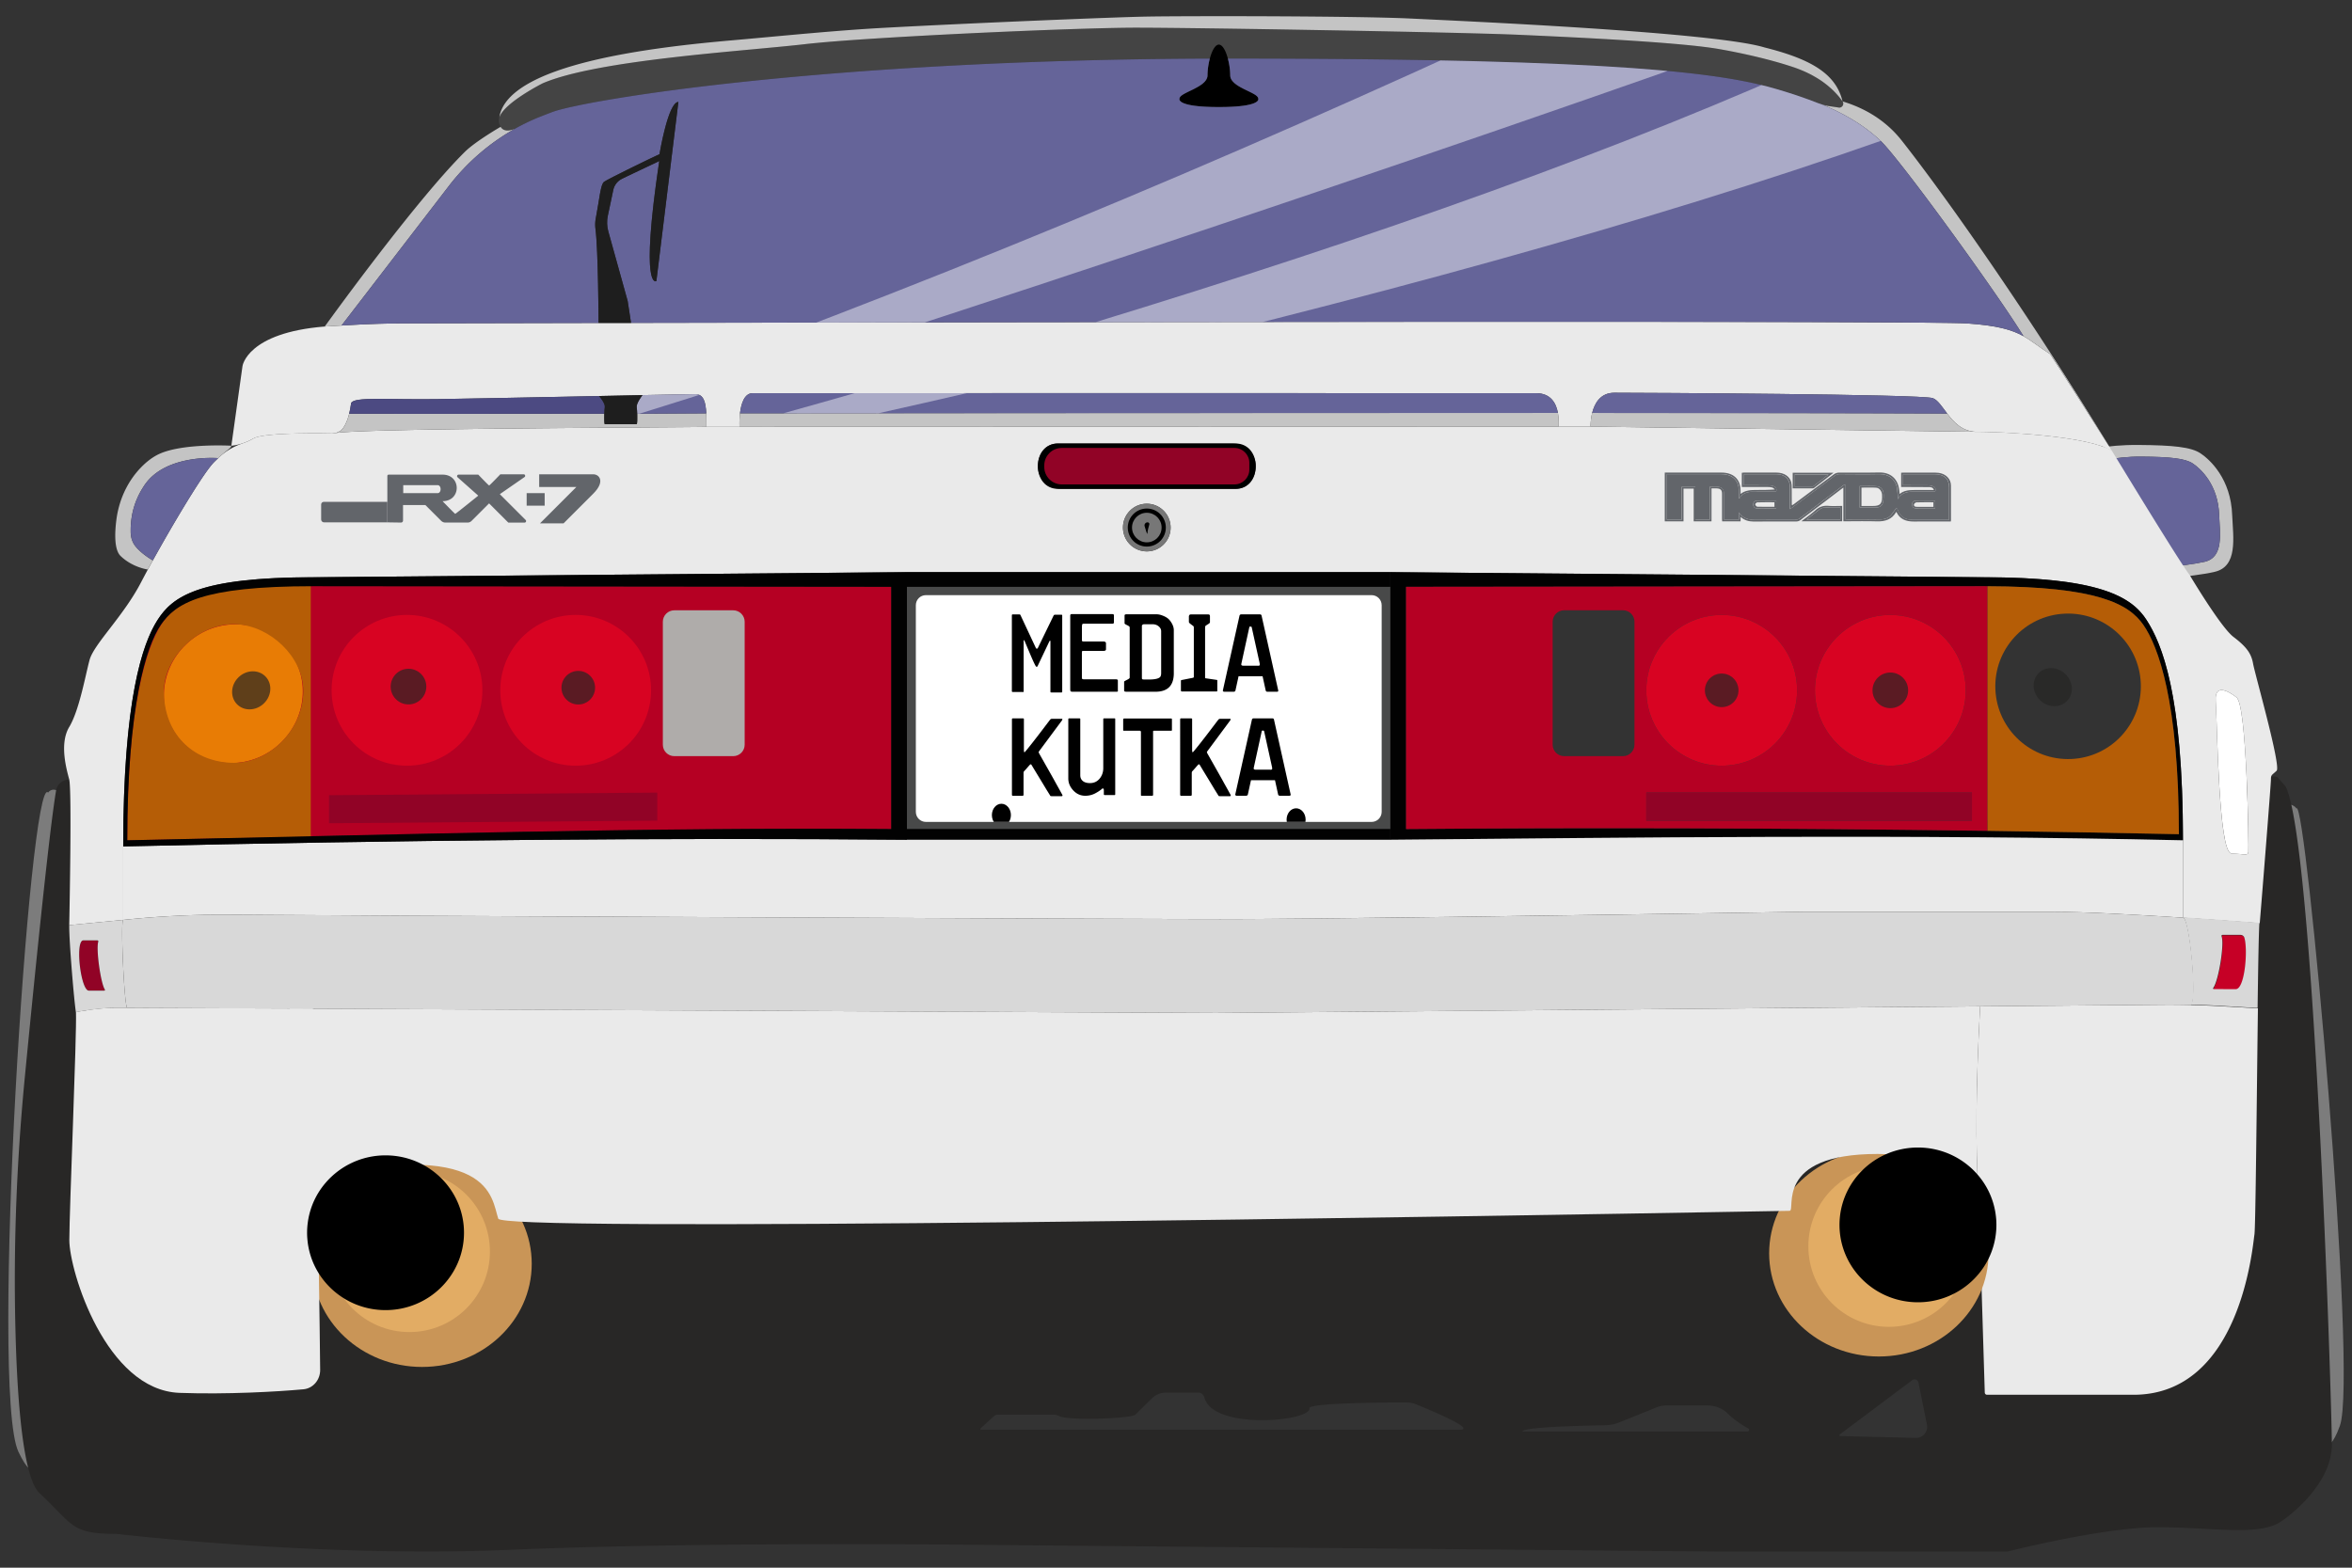
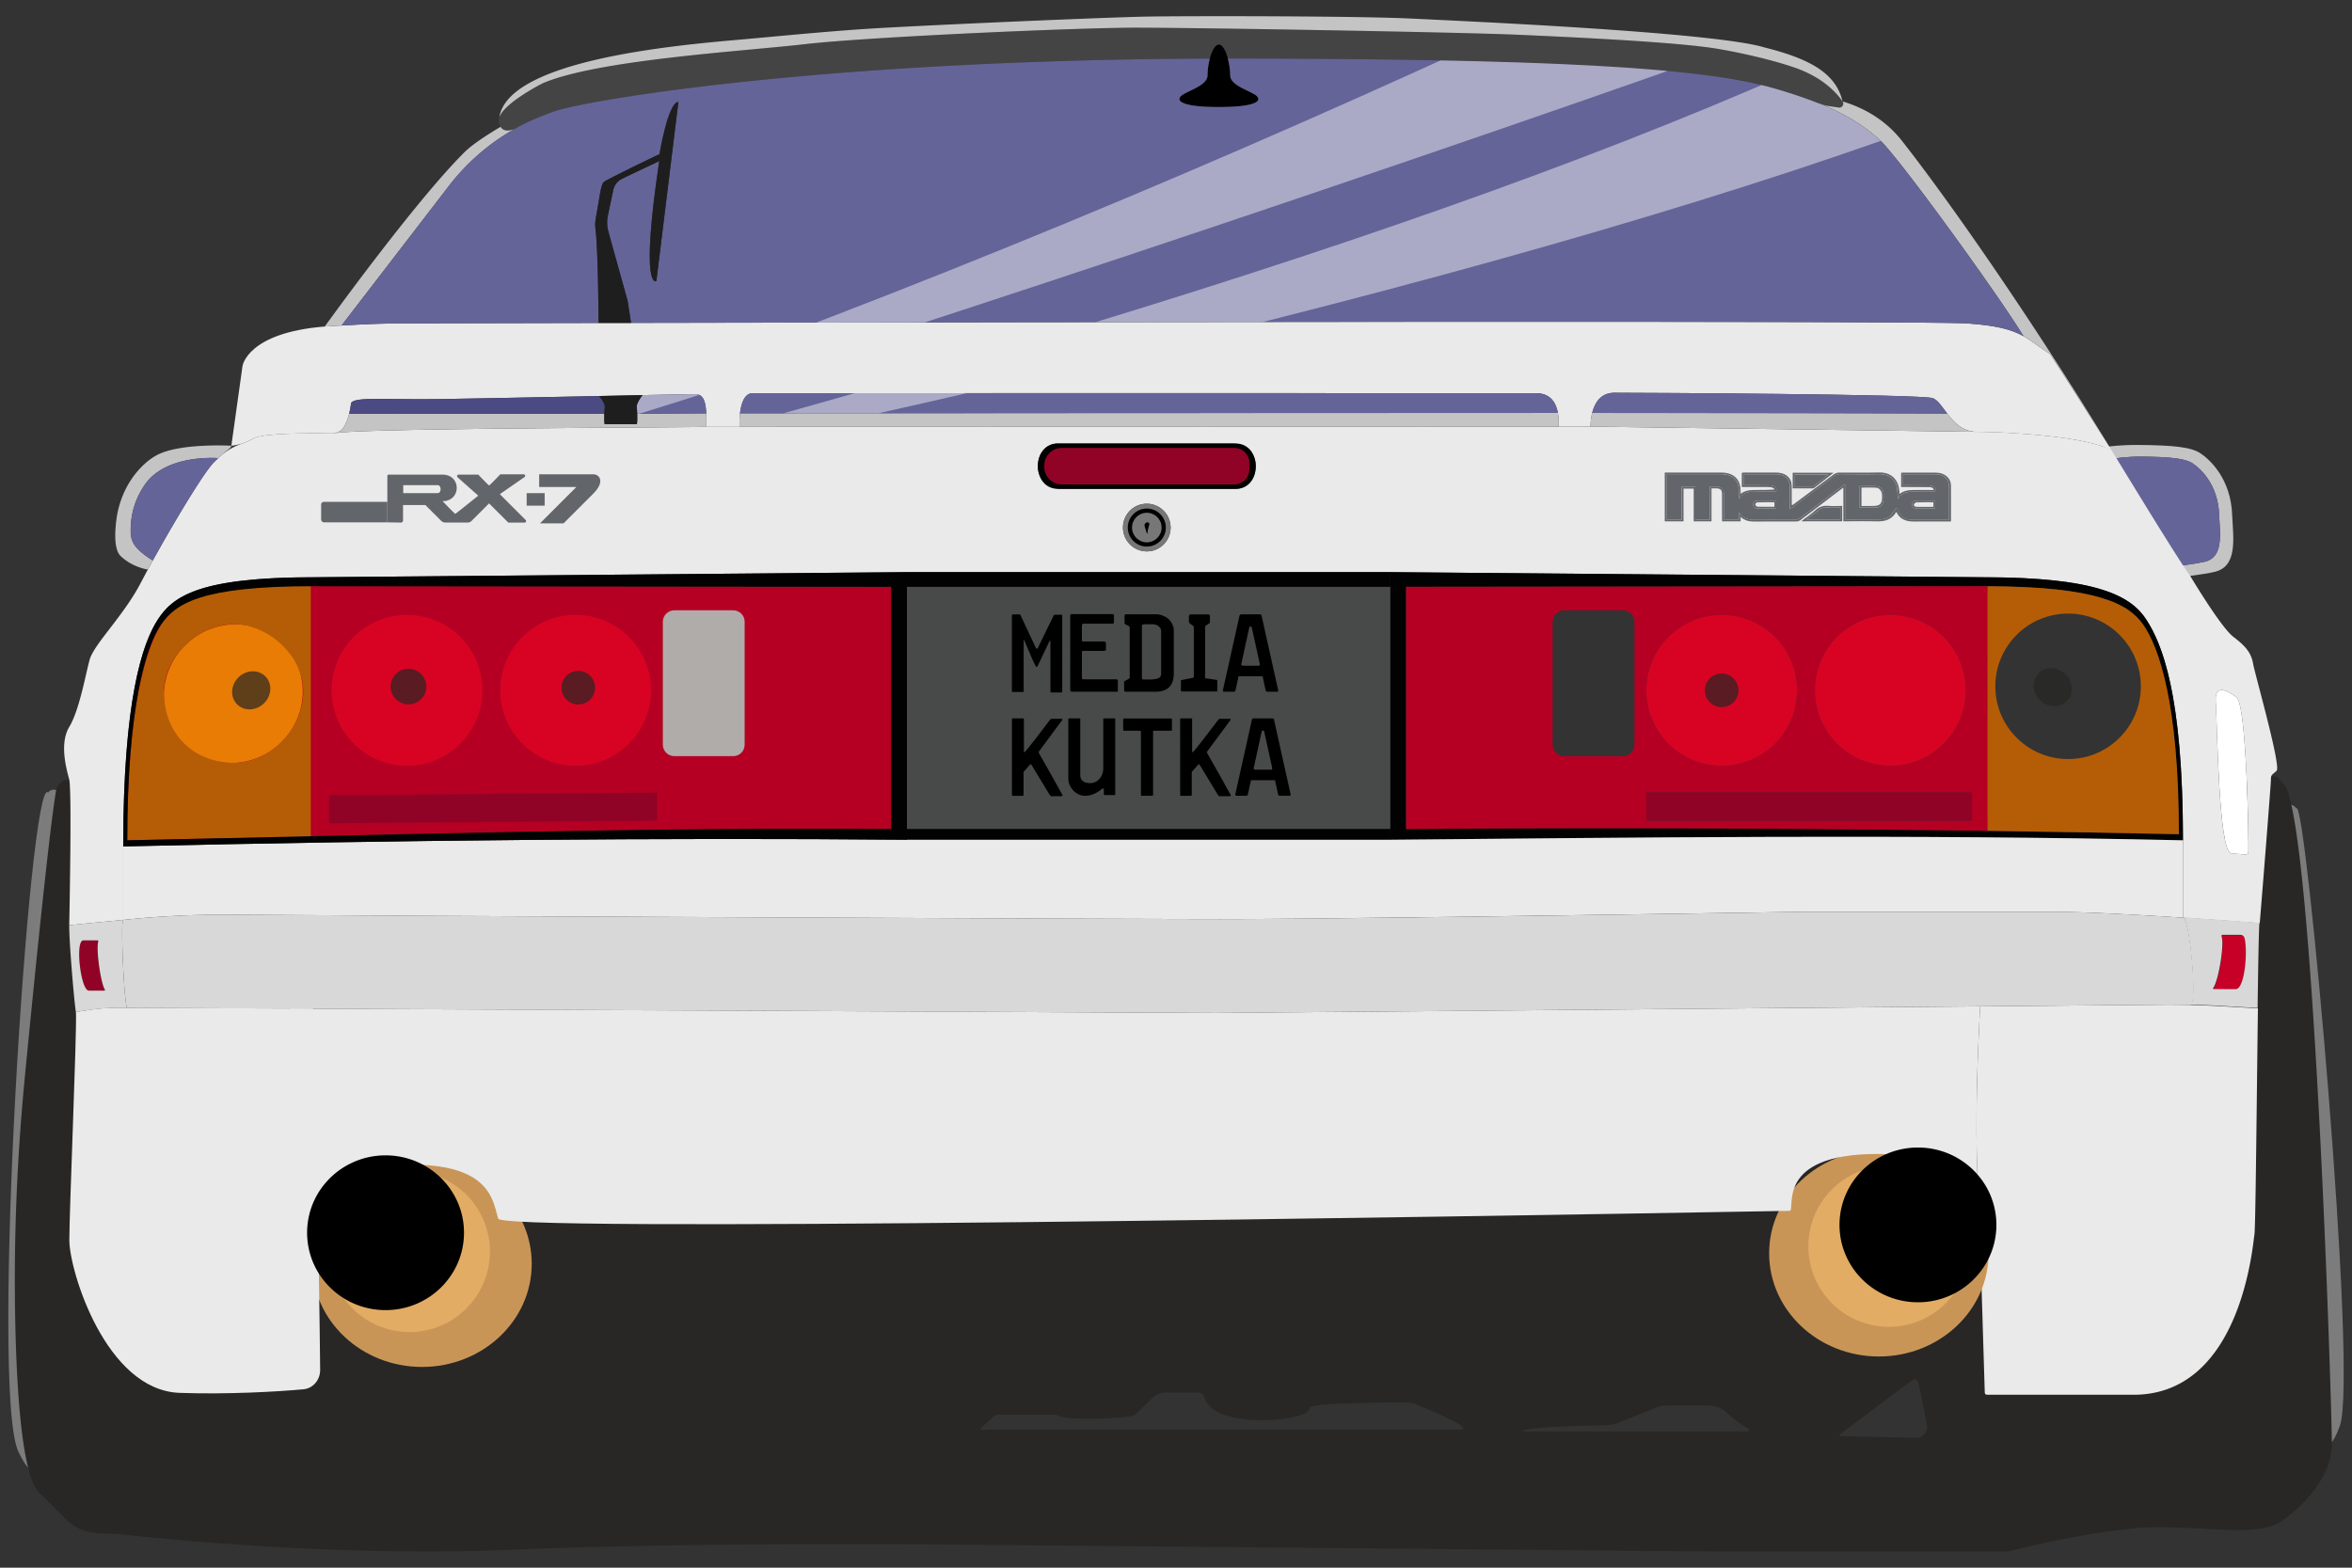
<svg xmlns="http://www.w3.org/2000/svg" xmlns:xlink="http://www.w3.org/1999/xlink" version="1.1" id="Layer_1" x="0" y="0" viewBox="0 0 900 600" xml:space="preserve">
  <rect x="0" y="0" width="900" height="600" fill="#333333" stroke="none" />
  <defs>
    <path d="M96.12 198.65C333.19 124.99 571.3 21.2 810.16-103.71c0 0 46.11 39.86 53.84 42.13 27.17 7.97-733.09 265.88-767.88 260.23z" opacity=".45" clip-path="url(#XMLID_8_)" fill="#fff" id="reuse-3" />
    <path class="st8" d="M792.58 290.49c-15.36.67-28.36-11.24-29.04-26.6-.67-15.36 11.24-28.36 26.6-29.03 15.37-.67 28.37 11.23 29.04 26.6.67 15.36-11.24 28.36-26.6 29.03z" id="reuse-2" />
    <path class="st8" d="M625.44 237.95v47.07c0 2.41-1.97 4.38-4.38 4.38h-22.55c-2.41 0-4.38-1.97-4.38-4.38v-47.07c0-2.41 1.97-4.38 4.38-4.38h22.55c2.41 0 4.38 1.97 4.38 4.38z" id="reuse-1" />
    <path class="st4" d="M341.04 224.59v92.71c-90.96-.76-190.85 2.17-292.34 4.31 0-50.84 7.16-74.25 12.8-82.42 5.64-8.16 15.26-14.83 58.28-14.83l221.26.23z" id="reuse-0" />
  </defs>
  <style>.st0{fill:#c4c4c4}.st1{fill:#656499}.st2{fill:#7c7c7c}.st4{fill:#b50023}.st6{fill:#eaeaea}.st7{fill:#777}.st8{fill:none}.st9{fill:#afacaa}.st10{fill:#d80322}.st11{fill:#e87c05}.st12{fill:#020202}.st13{fill:#b55d06}.st14{fill:#910326}.st17{opacity:.7;fill:#262524}.st18{clip-path:url(#XMLID_7_)}.st24{opacity:.45;clip-path:url(#XMLID_11_);fill:#fff}.st25{fill:#1e1e1e}.st26{fill:#d8d8d8}.st28{fill:#c99557}.st29{fill:#e2ac64}.st30{fill:#62656a}</style>
  <path class="st0" d="M847.41 218.87c-8.97 2.05-26.39 3.11-26.39 3.11-.57-1.26-.9-2.03-.9-2.03s-.13-.13-1.04-1.98c.44-.03 17.14-1.27 24.48-2.95 7.43-1.71 5.92-10.73 5.6-17.96-.38-11.58-7.12-17.7-10.08-19.67-2.96-1.96-8.57-2.54-19.66-2.63-10.87-.08-18.76 2.52-19.08 2.63h-.01c-.54-1.21-1.1-2.45-1.68-3.72-.16-.34-.31-.69-.47-1.04 0 0 6.71-2.43 20.1-2.33 13.38.1 20.14.81 23.71 3.18 3.58 2.36 11.71 9.76 12.16 23.72.41 8.73 2.22 19.62-6.74 21.67z" />
  <path class="st1" d="M843.56 215.02c-7.34 1.68-24.05 2.92-24.48 2.95h-.01c-1.75-3.53-6.43-13.36-18.72-40.58.32-.11 8.21-2.71 19.08-2.63 11.09.09 16.69.67 19.66 2.63 2.96 1.97 9.71 8.09 10.08 19.67.31 7.23 1.82 16.25-5.61 17.96z" />
  <path class="st2" d="M18.4 303.35c2.37-3.14 6.47 1.36 6.47 1.36L14.55 557.79s-.76 12.05-7.49-2.13c-11.07-23.29 4.33-260.42 11.34-252.31zM878.75 309.4c-2.37-3.14-7.38-.64-7.38-.64l16.49 239.11s2.1 12.61 7.49-2.13c7.02-19.24-13.02-241-16.6-236.34z" />
  <path d="M874.57 300.94l-3.06-3.42c0-.51-4.64-.51-4.64 0L113.41 413.58 26.73 300.1l-.16-1.75a5.078 5.078 0 00-5.11 4.23c-2.63 15.44-8.37 72.61-11.97 109.79-3.07 31.66-4.35 63.47-3.61 95.27.67 28.8 2.95 57.97 9.26 63.85 13.15 12.26 11.87 15.57 29.49 15.57 0 0 77.62 9.19 149.62 6.13s168.51-2.04 168.51-2.04l293.11 2.67h112.34s36.51-9.31 57.45-9.31 38.34 3.51 46.98-2.04c3.57-2.3 19.66-14.55 19.66-29.62-.02-15.07-6.83-231.12-17.73-251.91zM558.32 547.23H375.17v-.51l5.18-4.72c.39-.36.91-.56 1.44-.56h21.3c.77 0 1.52.19 2.22.53 3.95 1.91 27.71.89 29.12-.53l6.42-6.3a7.53 7.53 0 015.27-2.15h12.4c1.11 0 2.04.77 2.32 1.85 3.31 12.72 41.19 9.17 40.22 4.05.12-1.36 14.78-2.1 37.32-2.13 1.1 0 2.19.21 3.2.62 5.58 2.24 24 9.85 16.74 9.85zm24.25.63c0-1.68 23.38-2.24 31.63-2.38 1.89-.03 3.75-.41 5.51-1.12l14.14-5.71c1.21-.49 2.5-.74 3.8-.74h15.71c2.86 0 5.67 1.04 7.71 3.05 2.31 2.27 5.01 4.13 7.92 5.76.56.31.34 1.15-.3 1.15l-86.12-.01zm150.51 2.47l-28.89-.7c-.33-.01-.47-.43-.2-.63 4.05-3.01 21.78-16.31 27.71-20.75.9-.68 2.19-.18 2.41.93l3.24 16.06c.54 2.67-1.54 5.16-4.27 5.09z" fill="#282726" />
  <use class="st4" xlink:href="#reuse-0" />
  <path fill="#484949" d="M347.04 224.59h185v92.71h-185z" />
  <path class="st6" d="M808.18 172.62c-8.75-5.77-41.65-7.35-51.61-7.35l-.52-.01c-5.27-.21-8.44-3.68-10.94-6.98-2.03-2.66-3.62-5.22-5.52-5.9-4.34-1.53-112-2.06-121.87-2.06-5.38 0-7.58 4.13-8.47 7.73-.7 2.77-.61 5.22-.61 5.22h-12.2c0-.8.12-2.93-.3-5.22-.65-3.58-2.61-7.57-8.38-7.57-4.67-.05-294.02 0-299.74 0-3.24 0-4.43 4.12-4.86 7.71-.32 2.74-.2 5.17-.2 5.17h-12.64c0-1.81.01-3.56-.07-5.15-.2-4.24-1-7.36-4.15-7.36-1.32 0-9.28.16-20.25.38-5.03.1-10.69.21-16.63.34-23.65.48-51.75 1.05-62.18 1.19-18.77.26-31.66-1.02-32.68 1.53-.19 1.44-.43 2.7-.69 3.81l-.06.25c-.61 2.46-1.39 4.15-2.18 5.29-.89 1.42-2.37 1.95-3.35 2.15-.01.01-.02.01-.03.01-.57.11-.97.11-.97.11s-25.78-.64-30.12 1.91c-4.34 2.56-8.43 2.77-8.43 2.77.17-1.19 4.26-30.47 4.26-30.47s1.7-12.76 31.48-15.15l5.27-.31 1.14-.06v-.01l3.43-.19c7.06-.41 14.13-.63 21.21-.64 13.67-.03 39.78-.09 73.72-.16h12.43v-.02c167.64-.33 495.78-.84 511.15.2 11.77.8 17.3 2.46 21.68 4.9 3.32 1.85 5.97 4.14 10.17 6.84 4.18 6.21 20.31 31.71 23.26 36.37.05.08.09.15.13.21.08.14.15.25.21.34.06.1.1.17.11.18z" />
  <path class="st6" d="M862.15 254c-.68-3.92-2.56-6.47-7.49-10.22-3.98-3.01-12.46-16.61-15.63-21.8-.77-1.26-1.22-2.03-1.22-2.03s-.17-.13-1.41-1.98h-.01c-2.37-3.53-8.69-13.36-25.29-40.58h-.01c-.73-1.21-1.49-2.45-2.27-3.72-.21-.34-.42-.69-.63-1.04l-.01-.01c-8.75-5.77-41.65-7.35-51.61-7.35l-.52-.01-147.41-1.99h-12.2l-313.48.09h-12.64c-4.52.28-132.1.48-142.24 2.43-.01.01-.02.01-.03.01-.57.11-.97.11-.97.11s-25.78-.64-30.12 1.91c-1.36.8-2.69 1.37-3.88 1.78-3.28 1.12-6.34 2.79-8.91 5.12a70.019 70.019 0 00-2.28 2.18c-4.04 4.04-15.62 23.5-23.42 37.61-.66 1.2-1.3 2.36-1.9 3.47-.96 1.78-1.83 3.42-2.59 4.88-6.81 13.1-18.05 23.61-19.71 29.74-1.65 6.13-3.95 19.28-7.79 25.66-3.83 6.38-1.01 16.21 0 20.04 1.02 3.83.14 49.92.01 55.79 0 0 8.6-.85 20.6-2 .02-.03.04-.04.06-.04v-28.09c0-56.17 7.34-77.61 13.12-86.64 5.79-9.02 15.66-16.38 59.79-16.38l226.98-1.96h185l226.98 1.96c44.13 0 56.6 7.36 62.38 16.38 5.79 9.03 13.91 28.13 13.91 84.3v29.61h.03c.03 0 .06 0 .09.01 16.19 1.05 29.27 2.08 29.27 2.08.77-9.19 4.28-53.17 4.28-55.02 0-1.85.38-1.59 2.17-3.32 1.78-1.73-8.32-37.07-9-40.98zm-421.82-43.09a9.136 9.136 0 01-10.49-10.56c.63-3.77 3.67-6.81 7.44-7.43 6.25-1.03 11.58 4.34 10.52 10.59-.64 3.77-3.69 6.8-7.47 7.4zm38.13-26.36c-1.33 1.58-3.25 2.55-5.63 2.55h-66.88c-4.47 0-8.57-3.63-8.79-8.09-.13-2.62.6-5.01 2.04-6.72 1.32-1.57 3.24-2.55 5.63-2.55h66.91c4.57 0 8.52 3.49 8.76 8.05.14 2.63-.6 5.05-2.04 6.76zm381.87 141.6c-.19 1.41-1.5.74-6.48.48-4.98-.25-5.36-49.53-6-58.21-.64-8.68 7.91-1.53 7.91-1.53 4.08 2.44 4.76 57.86 4.57 59.26z" />
  <path d="M480.51 178.42c0 2.39-.73 4.56-2.05 6.13-1.33 1.58-3.25 2.55-5.63 2.55h-68c-4.78 0-7.68-3.9-7.68-8.68 0-2.39.72-4.55 2.05-6.13 1.32-1.57 3.24-2.55 5.63-2.55h68c4.77 0 7.68 3.91 7.68 8.68z" />
  <path class="st7" d="M447.94 201.91c0 5.03-4.08 9.12-9.11 9.12-5.04 0-9.12-4.09-9.12-9.12 0-5.03 4.08-9.12 9.12-9.12 5.03 0 9.11 4.09 9.11 9.12z" />
  <use class="st8" xlink:href="#reuse-0" />
  <path class="st9" d="M280.57 289.4h-22.55c-2.41 0-4.38-1.97-4.38-4.38v-47.06c0-2.41 1.97-4.38 4.38-4.38h22.55c2.41 0 4.38 1.97 4.38 4.38v47.06c.01 2.4-1.96 4.38-4.38 4.38z" />
  <circle class="st10" cx="220.28" cy="264.2" r="28.85" />
  <circle class="st10" cx="155.74" cy="264.2" r="28.85" />
  <ellipse transform="rotate(-43.747 89.272 265.486)" class="st11" cx="89.27" cy="265.49" rx="26.98" ry="26.15" />
  <path class="st12" d="M821.4 237.31c-5.78-9.02-18.25-16.38-62.38-16.38l-226.98-1.96V321.4c93.31-.85 199.15-2.16 303.27.21 0-56.17-8.12-75.27-13.91-84.3zM538.04 317.3v-92.71l221.26-.23c.41 0 .82 0 1.23.01 42.02.12 54.06 6.74 59.65 14.82 5.64 8.17 13.58 29.24 13.58 80.08-24.37-.51-48.85-.94-73.23-1.28-77.15-1.07-153.37-1.27-222.49-.69z" />
  <use class="st8" xlink:href="#reuse-1" />
  <circle class="st8" cx="658.81" cy="264.21" r="28.85" />
  <circle class="st8" cx="723.34" cy="264.21" r="28.85" />
  <path class="st8" d="M629.96 303.36h124.61v10.72H629.96zM792.58 290.49c-15.36.67-28.36-11.24-29.04-26.6-.67-15.36 11.24-28.36 26.6-29.03 15.37-.67 28.37 11.23 29.04 26.6.67 15.36-11.24 28.36-26.6 29.03zM625.44 237.95v47.07c0 2.41-1.97 4.38-4.38 4.38h-22.55c-2.41 0-4.38-1.97-4.38-4.38v-47.07c0-2.41 1.97-4.38 4.38-4.38h22.55c2.41 0 4.38 1.97 4.38 4.38z" />
  <circle class="st8" cx="658.81" cy="264.21" r="28.85" />
  <circle class="st8" cx="723.34" cy="264.21" r="28.85" />
  <use class="st8" xlink:href="#reuse-2" />
  <path class="st4" d="M759.3 224.36l-221.26.23v92.71c69.12-.58 145.34-.38 222.49.69v-93.62c-.41-.01-.82-.01-1.23-.01zm-35.96 11c15.94 0 28.85 12.91 28.85 28.85 0 15.93-12.91 28.85-28.85 28.85-15.93 0-28.85-12.92-28.85-28.85 0-15.94 12.92-28.85 28.85-28.85zm-64.53 0c15.93 0 28.85 12.91 28.85 28.85 0 15.93-12.92 28.85-28.85 28.85-15.94 0-28.85-12.92-28.85-28.85 0-15.94 12.91-28.85 28.85-28.85zm-33.37 49.66c0 2.41-1.97 4.38-4.38 4.38h-22.55c-2.41 0-4.38-1.97-4.38-4.38v-47.07c0-2.41 1.97-4.38 4.38-4.38h22.55c2.41 0 4.38 1.97 4.38 4.38v47.07zm129.13 29.06H629.96v-10.72h124.61v10.72z" />
  <use class="st9" xlink:href="#reuse-1" />
  <circle class="st10" cx="658.81" cy="264.21" r="28.85" />
  <circle class="st10" cx="723.34" cy="264.21" r="28.85" />
  <path class="st8" d="M629.96 303.36h124.61v10.72H629.96z" />
  <path class="st13" d="M820.18 239.19c-5.59-8.08-17.63-14.7-59.65-14.82v93.62c24.38.34 48.86.77 73.23 1.28 0-50.84-7.94-71.91-13.58-80.08zm-27.6 51.3c-15.36.67-28.36-11.24-29.04-26.6-.67-15.36 11.24-28.36 26.6-29.03 15.37-.67 28.37 11.23 29.04 26.6.67 15.36-11.24 28.36-26.6 29.03z" />
  <use class="st11" xlink:href="#reuse-2" />
  <path class="st12" d="M347.04 218.97h185v5.62h-185zM347.04 317.3h185v4.1h-185z" />
  <path class="st6" d="M835.31 321.61v29.61c-17.03-1.11-37.48-2.25-49.76-2.25h-95.74c-100.09 1.54-188.68 2.81-222.9 2.81-34.21 0-305.87-1.27-305.87-1.27s-45.88-.3-73.49-.44c-12.28-.07-24.55.49-36.77 1.65-1.26.12-2.49.24-3.69.36.02-.03.04-.04.06-.04v-28.09c104.11-2.37 206.58-3.4 299.89-2.55h185c93.31-.85 199.15-2.16 303.27.21z" />
  <path class="st14" d="M39.89 379.14h-5.81c-3.14.38-5.44-18.85-2.29-19.23h5.46c.25 0 .43.25.35.49-.92 2.7.89 15.84 2.51 18.33.12.18 0 .41-.22.41z" />
  <path d="M855.51 378.72l-8.22-.01c-.27 0-.42-.24-.28-.44 2.05-2.69 4.35-16.88 3.19-19.8-.11-.26.12-.52.44-.52h6.79c.69 0 1.31.44 1.51 1.1 1.41 4.66.16 20.03-3.43 19.67z" fill="#c60026" />
  <path class="st6" d="M864 385.93c-.46 34.5-.88 83.85-1.34 86.62-.68 4.08-5.11 61.27-46.3 61.27h-56.01a.87.87 0 01-.87-.83l-1.65-53.85a28.043 28.043 0 00-.2-6.46c.01-.01.01-.02 0-.03l-.27-8.87c-1.74-26.39-1.07-52.17.36-78.63l69.66-.6c3.64-.03 7.27 0 10.9.09 3.54.09 7.08.23 10.61.43l15.11.86z" />
-   <path class="st8" d="M868.98 298.29h.16c1.75 0 3.22 1.3 3.43 3.04" />
  <path class="st14" d="M472.38 185.4h-66.11c-3.67 0-6.68-3.01-6.68-6.68v-.6c0-3.67 3.01-6.68 6.68-6.68h66.11c3.12 0 5.68 2.56 5.68 5.68v2.6c0 3.12-2.55 5.68-5.68 5.68z" />
  <path d="M703.81 41.19l-3.79-.56c-.93-.14-1.84-.34-2.73-.61-.59-.17-1.16-.37-1.73-.59-4.34-1.72-9.3-3.42-15.07-5.14-20.43-6.09-57.85-11.87-210.36-11.87h-.28c-2.32 0-4.62 0-6.91.01-148.28.49-239.46 15.94-251.54 20.43-.11.05-.23.09-.34.13-1.38.52-2.75 1.05-4.13 1.59a81.659 81.659 0 00-9.99 4.76c-3.17 1.25-4.66.38-5.38-.8-.44-.72-.59-1.55-.67-2.1-.06-.47 0-.96.16-1.46 0-.02.01-.03.01-.05 1.89-5.65 16.62-13.06 16.62-13.06 21.08-9.04 76.94-12.26 100.42-14.98 23.49-2.72 103.83-6.3 126.64-6.3s122.9 1.7 146.39 2.72c23.49 1.03 61.95 2.9 76.59 5.45 8.89 1.55 19.66 3.98 28.31 6.87.94.31 1.88.65 2.79 1.02.92.37 1.82.76 2.71 1.18.45.22.89.44 1.33.66.43.22.86.46 1.28.7.32.18.63.36.95.55l.09.06.3.18c.11.06.21.13.3.19.01 0 .01.01.02.01.29.18.58.36.86.55.8.54 1.58 1.11 2.33 1.71.29.23.57.46.84.7.12.09.23.2.35.3.32.27.63.55.93.84.38.35.75.72 1.11 1.1.1.1.2.21.29.31l.02.02c.24.25.46.5.68.75.27.3.53.61.78.93.01.02.03.05.05.07.1.12.2.24.29.37.24.31.47.62.7.94.01.01.02.03.03.04.7.99-.03 2.37-1.25 2.38z" fill="#444" />
  <path d="M466.4 40.97c-16.68 0-15.06-3.23-15.06-3.23 0-2.43 10.72-4.21 10.72-8.94 0-1.95.33-4.29.88-6.37.79-2.95 2.04-5.37 3.46-5.37s2.67 2.41 3.45 5.36c.56 2.08.89 4.43.89 6.38 0 4.73 10.73 6.51 10.73 8.94 0 0 1.61 3.23-15.07 3.23z" />
  <path class="st14" d="M629.96 303.36h124.61v10.72H629.96zM125.89 304.35v10.73l125.62-1v-10.73z" />
  <path class="st0" d="M88.53 170.59c-.15 1.05-1.36 1.31-5.04 4.75 0 0-20.41-1.77-28.41 10.66-3.63 5.46-5.23 11.43-5.07 17.85.05 1.88.64 3.75 1.81 5.22 1.51 1.89 3.78 3.7 6.65 5.43-.66 1.2-1.3 2.36-1.9 3.47 0 0-5.83-.74-10.42-5.17-2.39-2.3-2.3-8.33-1.65-13.59.93-7.63 4.15-14.86 9.51-20.37 2.04-2.09 4.43-3.99 7.12-5.19 9.19-4.08 27.4-3.06 27.4-3.06zM807.73 171.89c-2.95-4.66-19.08-30.16-23.26-36.37-4.2-2.7-6.85-4.99-10.17-6.84-9.3-15.37-47.53-68.21-54.88-74.98-5.49-5.06-12.29-9.57-22.13-13.68.89.27 1.8.47 2.73.61l3.79.56c1.22-.01 1.95-1.39 1.25-2.38 10.41 3.14 17.66 8.67 22.66 15.01 17.31 21.95 49.32 67.63 80.01 118.07zM196.94 49.34c-9.77 5.49-18.35 12.95-25.22 21.89l-41.04 53.36v.01l-1.14.06-5.27.31s34.44-47.9 53.64-66.88c4.04-3.99 13.65-9.55 13.65-9.55.72 1.18 2.21 2.05 5.38.8zM705.05 38.76c0 .01-.01.02-.02.01-.23-.32-.46-.63-.7-.94-.09-.13-.19-.25-.29-.37a.304.304 0 01-.05-.07c-.25-.32-.51-.63-.78-.93-.22-.25-.44-.5-.68-.75l-.02-.02c-.09-.11-.19-.21-.29-.31-.36-.38-.73-.75-1.11-1.1-.3-.29-.61-.57-.93-.84-.12-.1-.23-.21-.35-.3-.27-.24-.55-.47-.84-.7-.75-.6-1.53-1.17-2.33-1.71-.28-.19-.57-.37-.86-.55-.01 0-.01-.01-.02-.01-.09-.06-.19-.13-.3-.19-.1-.07-.2-.13-.3-.18l-.09-.06c-.32-.19-.63-.37-.95-.55-.42-.24-.85-.48-1.28-.7-.44-.22-.88-.44-1.33-.66-.89-.42-1.79-.81-2.71-1.18-.91-.37-1.85-.71-2.79-1.02-8.65-2.89-19.42-5.32-28.31-6.87-14.64-2.55-53.1-4.42-76.59-5.45-23.49-1.02-123.58-2.72-146.39-2.72s-103.15 3.58-126.64 6.3c-23.48 2.72-79.34 5.94-100.42 14.98 0 0-14.73 7.41-16.62 13.06 3.22-20.63 59.61-26.92 89.2-29.51 19.62-1.72 39.32-3.78 58.99-4.83 34.93-1.88 88.46-4.07 99.83-4.25 15.83-.26 79.66-.26 100.85.76 20.67 1 116.11 5.22 135.2 11.04 17.01 4.27 27.32 9.67 29.92 20.62zM270.32 163.36c-4.52.28-132.1.48-142.24 2.43.98-.2 2.46-.73 3.35-2.15.79-1.14 1.57-2.83 2.18-5.29 0 0 40.08.06 97.63 0-.06 1.88-.01 3.99.2 3.99h12.19c.21 0 .26-2.1.2-3.99 6.44 0 19.62-.13 26.42-.14.08 1.59.07 3.34.07 5.15zM596.44 163.27l-313.48.09s-.12-2.43.2-5.17c92.87-.08 218.33-.15 312.98-.14.42 2.29.3 4.42.3 5.22zM756.05 165.26l-147.41-1.99s-.09-2.45.61-5.22c58.58.02 114.57.1 135.86.23 2.5 3.3 5.67 6.77 10.94 6.98z" />
  <path class="st8" d="M119.78 224.36v95.67M760.53 224.37v-.01" />
  <circle cx="438.83" cy="201.91" r="7.28" />
  <circle class="st7" cx="438.83" cy="201.91" r="5.66" />
  <path d="M439.17 199.92h.03c.42.03.71.43.58.84-.24.79-.65 2.28-.69 3.29-.04.99-.7-1.21-1.1-2.67-.21-.76.39-1.51 1.18-1.46z" />
  <circle class="st17" cx="156.31" cy="262.78" r="6.82" />
  <circle class="st17" cx="221.28" cy="263.2" r="6.43" />
  <ellipse transform="rotate(-43.747 96.127 264.2)" class="st17" cx="96.12" cy="264.21" rx="7.61" ry="6.97" />
-   <circle class="st17" cx="723.34" cy="264.21" r="6.82" />
  <circle class="st17" cx="658.81" cy="264.21" r="6.43" />
  <ellipse transform="rotate(-46.251 785.482 262.984)" class="st17" cx="785.48" cy="263" rx="6.97" ry="7.61" />
  <defs>
-     <path id="XMLID_1_" d="M524.85 314.57H354.3c-2.13 0-3.85-1.72-3.85-3.85v-79.09c0-2.13 1.72-3.85 3.85-3.85h170.55c2.13 0 3.85 1.72 3.85 3.85v79.09c0 2.12-1.72 3.85-3.85 3.85z" />
-   </defs>
+     </defs>
  <use xlink:href="#XMLID_1_" overflow="visible" fill="#fff" />
  <clipPath id="XMLID_7_">
    <use xlink:href="#XMLID_1_" overflow="visible" />
  </clipPath>
  <ellipse class="st18" cx="383.19" cy="311.96" rx="3.64" ry="4.34" />
  <ellipse class="st18" cx="495.96" cy="313.7" rx="3.64" ry="4.34" />
  <path class="st1" d="M83.49 175.34c-.49.46-1.02.97-1.6 1.55-4.04 4.04-15.62 23.5-23.42 37.61-2.87-1.73-5.14-3.54-6.65-5.43-1.17-1.47-1.76-3.34-1.81-5.22-.16-6.42 1.44-12.39 5.07-17.85 8-12.43 28.41-10.66 28.41-10.66z" />
  <defs>
    <path id="XMLID_3_" d="M270.25 158.21c-6.8.01-19.98.14-26.42.14-.04-1.01-.1-1.95-.19-2.48-.24-1.46 2.01-4.38 2.21-4.64 10.97-.22 18.93-.38 20.25-.38 3.15 0 3.95 3.12 4.15 7.36z" />
  </defs>
  <use xlink:href="#XMLID_3_" overflow="visible" fill="#656499" />
  <clipPath id="XMLID_8_">
    <use xlink:href="#XMLID_3_" overflow="visible" />
  </clipPath>
  <use opacity=".45" clip-path="url(#XMLID_8_)" xlink:href="#reuse-3" />
  <defs>
    <path id="XMLID_5_" d="M596.14 158.05c-94.65-.01-220.11.06-312.98.14.43-3.59 1.62-7.71 4.86-7.71 5.72 0 295.07-.05 299.74 0 5.77 0 7.73 3.99 8.38 7.57z" />
  </defs>
  <use xlink:href="#XMLID_5_" overflow="visible" fill="#656499" />
  <clipPath id="XMLID_9_">
    <use xlink:href="#XMLID_5_" overflow="visible" />
  </clipPath>
  <path d="M96.12 198.65l714.04-302.36S871.72-63.88 864-61.58c-7.72 2.3-767.88 260.23-767.88 260.23z" clip-path="url(#XMLID_9_)" fill="#fff" />
  <path d="M757.72-7.2l55.66 24.26C664.29 83.67 426.39 141.24 159.83 195.9 400.42 133.2 616.89 67.57 757.72-7.2z" opacity=".45" clip-path="url(#XMLID_9_)" fill="#fff" />
  <path class="st1" d="M745.11 158.28c-21.29-.13-77.28-.21-135.86-.23.89-3.6 3.09-7.73 8.47-7.73 9.87 0 117.53.53 121.87 2.06 1.9.68 3.49 3.24 5.52 5.9z" />
  <g>
    <defs>
      <path id="XMLID_4_" d="M231.42 155.87c-.09.53-.15 1.48-.18 2.48-57.55.06-97.63 0-97.63 0l.06-.25c.26-1.11.5-2.37.69-3.81 1.02-2.55 13.91-1.27 32.68-1.53 10.43-.14 38.53-.71 62.18-1.19.21.24 2.45 2.84 2.2 4.3z" />
    </defs>
    <use xlink:href="#XMLID_4_" overflow="visible" fill="#4c4a82" />
    <clipPath id="XMLID_10_">
      <use xlink:href="#XMLID_4_" overflow="visible" />
    </clipPath>
    <path clip-path="url(#XMLID_10_)" fill="#fff" d="M757.72-7.2l55.66 24.26L159.83 195.9z" />
    <use opacity=".45" clip-path="url(#XMLID_10_)" xlink:href="#reuse-3" />
  </g>
  <g>
    <defs>
      <path id="XMLID_2_" d="M774.3 128.68c-4.38-2.44-9.91-4.1-21.68-4.9-15.37-1.04-343.51-.53-511.15-.2l-.96-6.26-.03-.16-.29-1.93-7.39-26.57a12.92 12.92 0 01-.19-6.21c.56-2.6 1.38-6.41 2.05-9.68a6.237 6.237 0 013.39-4.37c3.93-1.92 10.69-5.06 14.22-6.76-7.49 50.22-1.1 45.93-1.1 45.93l8.42-68.55c-3.95 0-7.23 20-7.23 20-1.55.64-19.66 9.44-21.19 10.55-1.39 1-1.73 6.36-3.18 13.89-.26 1.36-.32 2.75-.14 4.12 1.08 8.09 1.19 36.02 1.19 36.02-33.94.07-60.05.13-73.72.16-7.08.01-14.15.23-21.21.64l-3.43.19 41.04-53.36c6.87-8.94 15.45-16.4 25.22-21.89 3.21-1.8 6.54-3.4 9.99-4.76 1.38-.54 2.75-1.07 4.13-1.59.11-.04.23-.08.34-.13 12.08-4.49 103.26-19.94 251.54-20.43-.55 2.08-.88 4.42-.88 6.37 0 4.73-10.72 6.51-10.72 8.94 0 0-1.62 3.23 15.06 3.23s15.07-3.23 15.07-3.23c0-2.43-10.73-4.21-10.73-8.94 0-1.95-.33-4.3-.89-6.38h.28c152.51 0 189.93 5.78 210.36 11.87 5.77 1.72 10.73 3.42 15.07 5.14.57.22 1.14.42 1.73.59 9.84 4.11 16.64 8.62 22.13 13.68 7.35 6.77 45.58 59.61 54.88 74.98z" />
    </defs>
    <use xlink:href="#XMLID_2_" overflow="visible" fill="#656499" />
    <clipPath id="XMLID_11_">
      <use xlink:href="#XMLID_2_" overflow="visible" />
    </clipPath>
    <path class="st24" d="M96.12 198.65C333.19 124.99 571.3 21.2 810.16-103.71c0 0 46.11 39.86 53.84 42.13 27.17 7.97-733.09 265.88-767.88 260.23zM757.72-7.2l55.66 24.26C664.29 83.67 426.39 141.24 159.83 195.9 400.42 133.2 616.89 67.57 757.72-7.2z" />
  </g>
  <g>
    <path class="st25" d="M259.59 39.02l-8.42 68.55s-6.39 4.29 1.1-45.93v-.01l.09-2.61s3.28-20 7.23-20zM243.83 158.35c.06 1.89.01 3.99-.2 3.99h-12.19c-.21 0-.26-2.11-.2-3.99.03-1 .09-1.95.18-2.48.25-1.46-1.99-4.06-2.2-4.3 5.94-.13 11.6-.24 16.63-.34-.2.26-2.45 3.18-2.21 4.64.09.53.15 1.47.19 2.48z" />
    <path class="st25" d="M253.3 61.14c-.3.15-.65.31-1.03.49v.01c-3.53 1.7-10.29 4.84-14.22 6.76-1.75.85-3 2.46-3.39 4.37-.67 3.27-1.49 7.08-2.05 9.68-.44 2.06-.38 4.19.19 6.21l7.39 26.57.29 1.93.03.16.96 6.26v.02h-12.43s-.11-27.93-1.19-36.02c-.18-1.37-.12-2.76.14-4.12 1.45-7.53 1.79-12.89 3.18-13.89 1.53-1.11 19.64-9.91 21.19-10.55 1.46-.61 1.63-3.83 1.87-4.07 0 0 .91-.44 1.13-.44.13 0 .87-.08.87.96 0 .67.15 4.16-2.93 5.67z" />
  </g>
  <path class="st26" d="M838.28 384.64c-3.63-.09-7.26-.12-10.9-.09l-69.66.6-292.34 2.54s-235.81-1.11-354.51-1.66c-30.37-.14-53.08-.24-62.2-.28h-.01c-1.11-.71-2.58-32.37-1.57-33.67h.01c1.2-.12 2.42-.24 3.68-.36a366.94 366.94 0 0136.77-1.65c27.61.14 73.49.44 73.49.44s271.66 1.27 305.87 1.27c34.22 0 122.81-1.27 222.9-2.81h95.74c12.28 0 32.73 1.14 49.76 2.25h.03c.03 0 .06 0 .09.01 2.65.73 5.48 33.17 2.85 33.41z" />
  <path d="M860.33 326.15c-.19 1.41-1.5.74-6.48.48-4.98-.25-5.36-49.53-6-58.21-.64-8.68 7.91-1.53 7.91-1.53 4.08 2.44 4.76 57.86 4.57 59.26z" fill="#fff" />
  <path class="st26" d="M47.1 352.08h-.01c-11.99 1.15-20.59 2-20.59 2-.13 5.87 1.91 29.62 2.55 33.32 0 0 .02 0 .07-.02.8-.15 8.48-1.64 15.25-1.64.37 0 1.83.01 4.29.01-1.11-.9-2.57-32.37-1.56-33.67zm-7.01 26.98a.24.24 0 01-.19.08h-5.81c-.29.03-.57-.09-.83-.35-2.5-2.45-4.09-16.39-1.99-18.59a.81.81 0 01.53-.29h5.46c.1 0 .19.04.25.11.1.09.15.24.1.38-.92 2.7.89 15.84 2.51 18.33.08.11.06.25-.03.33zM835.31 351.08c2.65.73 5.48 33.17 2.85 33.41 3.54.09 7.08.23 10.61.43l15.11.86c.22-16.52.45-29.64.7-32.62 0 0-13.08-1.03-29.27-2.08zm20.08 27.49l-8.22-.01c-.27 0-.42-.24-.28-.44 2.05-2.69 4.35-16.88 3.19-19.8-.11-.26.12-.52.44-.52h6.79c.69 0 1.31.44 1.51 1.1 1.41 4.66.16 20.03-3.43 19.67z" />
  <ellipse class="st28" cx="718.95" cy="479.68" rx="41.98" ry="39.49" />
  <circle class="st29" cx="722.78" cy="477.01" r="30.81" />
  <ellipse class="st28" cx="161.49" cy="483.68" rx="41.98" ry="39.49" />
  <circle class="st29" cx="156.66" cy="479.01" r="30.81" />
  <g>
    <path d="M406.47 264.65c0 .24-.09.37-.27.37h-3.88c-.09 0-.17-.01-.25-.03-.08-.02-.12-.13-.12-.33v-19.21c0-.13-.04-.21-.13-.23-.09-.02-.18.06-.27.23l-4.51 9.49c-.13.18-.23.27-.3.27-.16 0-.29-.09-.4-.26-.35-.51-1.11-2.15-2.29-4.93-1.17-2.77-1.86-4.39-2.05-4.86-.04-.11-.11-.16-.18-.13-.08.02-.12.11-.12.27v19.2c0 .2-.01.31-.03.33h-4.21c-.18 0-.27-.11-.27-.33v-28.92c0-.29.09-.43.27-.43h2.45c.31-.02.5.06.56.23l5.87 12.54c.13.24.27.36.4.36.16 0 .3-.12.43-.36l6-12.34c.11-.2.28-.3.5-.3h2.52c.18 0 .27.1.27.3v29.07zM427.77 264.32v.23c-.07.13-.24.2-.53.2h-16.78c-.4 0-.65-.06-.76-.17-.11-.11-.17-.38-.17-.8V235.6c0-.38.19-.56.56-.56h15.56c.4 0 .6.16.6.46v2.75c0 .31-.23.46-.7.46H414.7c-.38 0-.59.14-.63.41-.04.28-.07.69-.07 1.24v4.54c0 .26.04.44.13.51.09.08.34.12.76.12h7.36c.31 0 .55.06.71.18.17.12.25.28.25.48v2.26c0 .27-.09.44-.27.53-.18.09-.36.13-.56.13h-7.16c-.62 0-.98.02-1.08.07-.1.04-.15.26-.15.63v9.72c0 .31.3.47.89.47h12.14c.49 0 .73.15.73.46v3.86zM449.16 257.64c0 2.24-.52 3.94-1.56 5.12-1.17 1.33-3.01 1.99-5.51 1.99h-10.95c-.22 0-.44-.02-.66-.07-.22-.04-.33-.17-.33-.37v-3.46c0-.07.48-.34 1.43-.83.46-.24.7-.47.7-.67V240.1c0-.24-.33-.52-.98-.83-.65-.31-.98-.53-.98-.67v-3.12c0-.11.07-.2.22-.27.14-.07.3-.1.48-.1h11.64c.66 0 1.45.18 2.37.55.92.37 1.63.79 2.14 1.28.44.42.85.96 1.23 1.63.51.91.76 1.77.76 2.59v16.48zm-4.84-.02v-16.05c0-.71-.32-1.33-.96-1.86-.64-.53-1.44-.8-2.41-.8h-3.17c-.18 0-.36.06-.55.18-.19.12-.28.27-.28.45v19.96c0 .24.06.4.2.47s.45.1.96.1h1.49c2.2 0 3.62-.3 4.26-.9.3-.28.46-.8.46-1.55zM465.81 264.39c0 .18-.11.26-.33.26h-13.2c-.27 0-.4-.14-.4-.43v-3.68c0-.13.08-.22.23-.26l4.48-.89c.09-.04.17-.14.23-.3v-18.65c0-.16-.01-.31-.02-.48-.01-.17-.13-.33-.35-.48-.33-.24-.67-.5-1.01-.76-.34-.26-.51-.51-.51-.73v-2.05c0-.18.06-.35.18-.53.12-.18.34-.26.65-.26h6.53c.47 0 .7.21.7.63v2.38c0 .18-.19.39-.56.63-.64.4-1.02.65-1.13.75-.11.1-.17.4-.17.91v18.95c0 .13.08.2.23.2l4.11.6c.22 0 .33.08.33.23v3.96zM489.12 264.25c.04.33-.11.5-.46.5h-3.68c-.35 0-.57-.17-.66-.5l-1.19-5.44h-9.19l-1.19 5.44c-.09.33-.32.5-.7.5h-3.65c-.13 0-.25-.06-.35-.16-.1-.11-.14-.22-.12-.33l6.37-28.62c.09-.33.31-.5.66-.5h7.13c.38 0 .6.17.66.5l6.37 28.61zm-7.86-9.45c.38 0 .6-.04.68-.11.08-.08.12-.19.12-.35-.02-.18-.03-.31-.03-.4l-3.05-13.84c-.02-.13-.08-.21-.17-.23-.09-.02-.18-.04-.26-.07-.09 0-.19.01-.3.03-.11.02-.18.11-.2.26l-3.02 13.84c-.09.38-.06.61.1.69.11.11.33.16.66.16h5.47zM406.34 275.76l-8.69 11.71c-.13.18-.2.32-.2.43 0 .07.03.15.08.25.06.1.09.18.12.25l4.41 7.79c.91 1.61 1.57 2.81 1.99 3.58 1.44 2.57 2.24 4.02 2.42 4.38.07.11.1.21.1.3 0 .18-.12.27-.36.27h-3.58c-.35 0-.57-.02-.66-.07-.09-.11-.15-.21-.2-.3-.99-1.59-1.54-2.47-1.62-2.62-.93-1.55-1.86-3.08-2.79-4.61-1.55-2.54-2.43-4-2.65-4.38a.354.354 0 00-.33-.2c-.09 0-.16.03-.23.1-.18.18-.54.58-1.08 1.21s-.97 1.1-1.28 1.41c-.09.16-.13.39-.13.7v8.19c0 .29-.14.43-.43.43h-3.58c-.29 0-.43-.14-.43-.43V275.4c0-.31.11-.46.33-.46h3.78c.31 0 .47.1.47.3v11.64c0 .69.07 1.03.2 1.03.04 0 .11-.04.2-.13.38-.4 1.31-1.54 2.79-3.42 1.15-1.46 2.48-3.18 3.98-5.16s2.44-3.21 2.82-3.7c.18-.27.46-.4.86-.4h3.58c.2 0 .3.08.3.23-.02.11-.08.25-.19.43zM426.74 303.99c0 .2-.08.3-.23.3h-3.79c-.22 0-.33-.1-.33-.3v-1.09-.26-.2c0-.46-.17-.7-.5-.7-.82.73-1.79 1.38-2.92 1.96-1.13.57-2.36.86-3.68.86-1.79 0-3.32-.68-4.59-2.04-1.27-1.36-1.91-2.88-1.91-4.56v-22.69c0-.22.13-.33.4-.33H413c.24 0 .37.09.37.26v21.5c0 .79.23 1.45.7 1.95.64.71 1.65 1.06 3.02 1.06 1.55 0 2.8-.6 3.75-1.79.88-1.1 1.33-2.43 1.33-3.97v-18.28-.5c.04-.15.16-.23.33-.23h4.01c.15 0 .23.11.23.33v28.72zM448.43 279.44c0 .15-.07.23-.2.23h-6.6c-.27 0-.4.09-.4.27v24.28c0 .22-.12.33-.37.33h-4.01c-.18 0-.27-.08-.27-.23v-24.14c0-.33-.16-.5-.46-.5h-6.1c-.16 0-.23-.11-.23-.33v-4.02c0-.07.06-.15.17-.26l.07-.07h18.11c.2 0 .3.11.3.33v4.11zM470.72 275.76l-8.69 11.71c-.13.18-.2.32-.2.43 0 .07.03.15.08.25.06.1.09.18.12.25l4.41 7.79c.91 1.61 1.57 2.81 1.99 3.58 1.44 2.57 2.24 4.02 2.42 4.38.07.11.1.21.1.3 0 .18-.12.27-.36.27H467c-.35 0-.57-.02-.66-.07-.09-.11-.15-.21-.2-.3-.99-1.59-1.54-2.47-1.62-2.62-.93-1.55-1.86-3.08-2.79-4.61-1.55-2.54-2.43-4-2.65-4.38a.354.354 0 00-.33-.2c-.09 0-.16.03-.23.1-.18.18-.54.58-1.08 1.21s-.97 1.1-1.28 1.41c-.09.16-.13.39-.13.7v8.19c0 .29-.14.43-.43.43h-3.58c-.29 0-.43-.14-.43-.43V275.4c0-.31.11-.46.33-.46h3.78c.31 0 .47.1.47.3v11.64c0 .69.07 1.03.2 1.03.04 0 .11-.04.2-.13.38-.4 1.31-1.54 2.79-3.42 1.15-1.46 2.48-3.18 3.98-5.16s2.44-3.21 2.82-3.7c.18-.27.46-.4.86-.4h3.58c.2 0 .3.08.3.23-.02.11-.07.25-.18.43zM493.87 304.05c.04.33-.11.5-.46.5h-3.68c-.35 0-.57-.17-.66-.5l-1.19-5.44h-9.19l-1.19 5.44c-.09.33-.32.5-.7.5h-3.65c-.13 0-.25-.06-.35-.16-.1-.11-.14-.22-.12-.33l6.37-28.62c.09-.33.31-.5.66-.5h7.13c.38 0 .6.17.66.5l6.37 28.61zm-7.86-9.45c.38 0 .6-.04.68-.11.08-.08.12-.19.12-.35-.02-.18-.03-.31-.03-.4l-3.05-13.84c-.02-.13-.08-.21-.17-.23-.09-.02-.18-.04-.26-.07-.09 0-.19.01-.3.03-.11.02-.18.11-.2.26l-3.02 13.84c-.09.38-.06.61.1.69.11.11.33.16.66.16h5.47z" />
  </g>
  <path class="st6" d="M757.36 463.78c-.9.03-1.68.13-2.35.26-1.15-2.36-2.6-4.56-4.32-6.52-1.92-7.33-9.69-15.87-32.2-15.87-40.17 0-31.07 21.77-33.7 21.77-2.38 0-401.63 7.44-480.64 4.38-8.5-.33-13.29-.79-13.49-1.38-.68-2.04-1.16-4.99-2.63-8.04-2.95-6.14-9.92-12.64-30.56-12.64-22.77 0-28.34 9.57-29.7 14.6-.86.95-1.8 7.14-2.52 8.2l-7.36 11.54-4.53-12.13c1-26.75.78-57.55-2.49-81.92 118.7.55 354.51 1.66 354.51 1.66l292.34-2.54c-1.43 26.46-2.1 52.24-.36 78.63z" />
  <path class="st6" d="M122.51 524.27c.04 3.87-2.74 7.12-6.39 7.45-9.88.92-29.49 2.02-47.42 1.37-28.2-1.02-42.17-46.72-42.17-58.46 0-11.31 2.89-78.92 2.54-87.26.78-.15 8.29-1.64 14.9-1.64.36 0 1.79.01 4.19.01h.01c8.91.04 41.86.14 71.54.28 3.2 24.37 2.57 50 1.59 76.75.49.89 1.03 44.62 1.21 61.5z" />
  <path d="M763.93 468.8c0 .79-.03 1.57-.1 2.34-1.2 15.27-14.14 27.28-29.92 27.28-16.58 0-30.02-13.26-30.02-29.62 0-16.35 13.44-29.61 30.02-29.61 9.11 0 17.28 4.01 22.78 10.33 1.72 1.96 3.17 4.16 4.32 6.52a29.28 29.28 0 012.62 8.61c.01.01.01.02 0 .03.2 1.35.3 2.72.3 4.12zM117.51 471.8c0 .79.03 1.57.1 2.34 1.2 15.27 14.14 27.28 29.92 27.28 16.58 0 30.02-13.26 30.02-29.62 0-16.35-13.44-29.61-30.02-29.61-9.11 0-17.28 4.01-22.78 10.33a29.424 29.424 0 00-4.32 6.52 29.28 29.28 0 00-2.62 8.61c-.01.01-.01.02 0 .03-.2 1.35-.3 2.72-.3 4.12z" />
  <path class="st13" d="M48.7 321.61c23.37-.53 46.84-.97 70.22-1.32v-96.56c-40.3.12-51.84 6.95-57.2 15.28-5.4 8.43-13.02 30.16-13.02 82.6zm14.03-56.86c-.03-13.18 13.39-26.68 28.11-25.79 12.37.74 25.2 12.23 25.2 25.54 0 14.78-13.12 28.13-27.85 27.43-14.73-.7-25.43-11.33-25.46-27.18z" />
  <path class="st12" d="M120.06 220.93c-44.13 0-54 7.36-59.79 16.38-5.78 9.03-13.12 30.47-13.12 86.64 104.11-2.37 206.58-3.4 299.89-2.55V218.97l-226.98 1.96zm220.98 96.37c-90.96-.76-190.85 2.17-292.34 4.31 0-50.84 7.16-74.25 12.8-82.42 5.64-8.16 15.26-14.83 58.28-14.83l221.26.23v92.71z" />
  <g>
    <path class="st30" d="M666.04 197.84v1.69h-7.05c-.02-.34-.05-.66-.05-.98v-9.63c0-1.4-.6-1.96-2.1-2-.6-.01-1.21 0-1.93 0v12.62h-6.81V187h-3.9v12.53h-7.17v-18.66h21.65c4.66 0 7.35 2.54 7.35 6.95v1.22c1.9-1.48 4.01-1.51 6.14-1.51 2.28 0 4.56 0 6.99-.21-.33-.25-.62-.62-1-.73-.54-.16-1.13-.2-1.7-.2-2.95-.02-5.91-.01-8.86-.01h-1.09v-5.42c.22-.03.46-.09.71-.09 4.18-.01 8.35-.03 12.53 0 2.97.02 5.1 1.45 5.67 3.75.16.64.17 1.32.17 1.98.03 2.18.02 4.36.03 6.54 0 .06.04.11.1.25.21-.13.43-.24.61-.38 5.16-3.85 10.31-7.72 15.5-11.54.48-.35 1.2-.59 1.81-.59 5.14-.05 10.28.07 15.42-.05 4.31-.1 7.21 2.38 7.68 6.75.05.44.09.88.14 1.48 1.76-1.43 3.75-1.51 5.75-1.52 2.12-.01 4.24 0 6.36 0h1.02c-.32-.96-1.03-1.1-1.77-1.11-2.5-.03-5.01-.03-7.51-.04h-3.25v-5.46c.31-.02.62-.05.93-.05 4.01 0 8.03-.01 12.04 0 1.83.01 3.5.43 4.79 1.74.89.91 1.29 2.03 1.3 3.24.03 4.42.01 8.85.01 13.27 0 .12-.04.23-.07.46h-1.14c-4.34 0-8.67-.03-13.01.01-3.01.02-5.39-.9-6.65-3.64-.07.02-.12.02-.13.04-1.61 2.79-4.17 3.65-7.41 3.54-3.88-.13-7.77-.03-11.66-.03h-1.11v-12.9c-.42.31-.68.49-.94.69-5.17 3.93-10.34 7.88-15.54 11.79-.39.29-.97.49-1.46.49-5.52.03-11.05.02-16.57.02-1.75-.01-3.33-.47-4.82-1.76zm-.66-1.77c1.47 2.31 3.63 2.93 6.23 2.9 5.17-.06 10.34 0 15.51-.04.52 0 1.14-.2 1.54-.51 5.6-4.21 11.16-8.46 16.74-12.69.16-.12.34-.2.68-.4v13.46c.25.03.37.06.5.06 4.37 0 8.74.07 13.1-.04 1.09-.03 2.36-.37 3.21-.98.97-.7 1.55-1.86 2.32-2.81.15-.19.37-.34.56-.51.13.15.32.28.38.45 1.02 2.81 2.73 3.98 5.86 3.98h13.86v-1.06-11.36c0-3.25-1.88-5.02-5.37-5.03-3.85-.01-7.71 0-11.56 0h-.77v4.21h1.09c2.76 0 5.52-.02 8.28.02.72.01 1.48.13 2.15.37.95.35 1.2 1.17.79 2.09h-8.75c-2.31 0-4.28.63-5.44 2.86-.11-1.47-.11-2.77-.31-4.04-.55-3.61-3.26-5.61-6.75-5.54-5.07.11-10.15.04-15.22.01-.8-.01-1.39.22-2 .67-5.37 4.04-10.76 8.05-16.15 12.08-.26.19-.53.37-.91.63v-5.46-3c0-3.05-1.88-4.88-5.12-4.9-4.01-.03-8.03-.01-12.04 0-.18 0-.36.05-.52.07v4.14c3.12 0 6.17-.02 9.22.01.73.01 1.48.1 2.17.32 1.02.32 1.34 1.09 1.01 2.15h-1.03c-2.67.01-5.33.01-8 .02-2.13.01-3.9.64-4.99 2.5-.01.02-.11 0-.25 0 0-1.01.02-2.04 0-3.06-.07-3.93-2.48-6.16-6.66-6.16h-20.98v17.4h5.8v-12.59h5.2v12.59h5.54v-12.6c1.12 0 2.15-.09 3.15.02 1.51.17 2.23 1.03 2.24 2.48.01 2 0 4 0 6v4.1h5.73c-.04-.96-.04-1.89-.04-2.81z" />
    <path class="st30" d="M685.98 186.92v-5.98h15.62c-2.55 2-4.96 3.9-7.39 5.78a1.1 1.1 0 01-.61.19c-2.5.01-5 .01-7.62.01zm13.75-5.37H686.7v4.7c2.27 0 4.48 0 6.69-.01.18 0 .4-.05.53-.16 1.9-1.46 3.78-2.94 5.81-4.53zM689.29 199.52c1.94-1.51 3.8-2.8 5.46-4.29 1.43-1.28 2.97-1.78 4.91-1.62 1.71.14 3.45.03 5.25.03v5.88h-15.62zm14.92-.61v-4.65c-2.1 0-4.12-.03-6.13.02-.52.01-1.13.21-1.54.5-1.6 1.16-3.14 2.39-4.7 3.6-.17.14-.32.31-.53.52 4.38.01 8.63.01 12.9.01z" />
    <path class="st30" d="M665.38 196.07v2.83h-5.73v-4.1c0-2 .01-4 0-6-.01-1.45-.73-2.31-2.24-2.48-1-.11-2.03-.02-3.15-.02v12.6h-5.54v-12.59h-5.2v12.59h-5.8v-17.4h20.98c4.17 0 6.59 2.23 6.66 6.16.02 1.02 0 2.04 0 3.06.15 0 .24.02.25 0 1.09-1.86 2.86-2.5 4.99-2.5 2.67-.01 5.33-.02 8-.02h1.03c.33-1.06.01-1.82-1.01-2.15-.68-.22-1.44-.31-2.17-.32-3.05-.03-6.1-.01-9.22-.01v-4.14c.16-.02.34-.07.52-.07 4.01 0 8.03-.03 12.04 0 3.24.02 5.12 1.86 5.12 4.9v8.46c.38-.27.65-.44.91-.63 5.39-4.02 10.78-8.04 16.15-12.08.61-.46 1.2-.68 2-.67 5.07.03 10.15.1 15.22-.01 3.5-.07 6.21 1.93 6.75 5.54.19 1.27.2 2.57.31 4.04 1.16-2.23 3.13-2.86 5.44-2.86h8.75c.42-.92.17-1.74-.79-2.09-.67-.25-1.43-.36-2.15-.37-2.76-.04-5.52-.02-8.28-.02h-1.09v-4.21h.77c3.85 0 7.71-.01 11.56 0 3.49.01 5.37 1.78 5.37 5.03v12.42h-13.86c-3.13 0-4.84-1.17-5.86-3.98-.06-.17-.25-.3-.38-.45-.19.17-.41.31-.56.51-.77.95-1.35 2.12-2.32 2.81-.85.61-2.12.95-3.21.98-4.36.11-8.73.04-13.1.04-.12 0-.25-.03-.5-.06v-13.46c-.34.2-.52.29-.68.4-5.58 4.23-11.14 8.48-16.74 12.69-.41.31-1.02.51-1.54.51-5.17.04-10.34-.02-15.51.04-2.56.01-4.72-.61-6.19-2.92zm46.22-1.84c2.25 0 4.39.04 6.54-.01 1.27-.03 2.16-.78 2.38-1.9.24-1.2.34-2.47.2-3.67-.15-1.32-1.06-2.43-2.49-2.55-2.18-.18-4.39-.05-6.62-.05-.01 2.71-.01 5.39-.01 8.18zm28.89-2.63c-2.5 0-4.9-.03-7.3.02-1.03.02-1.56.64-1.52 1.52.04.88.6 1.42 1.6 1.47.67.03 1.34.01 2.02.01h5.2v-3.02zm-60.8 0c-2.51 0-4.94-.03-7.37.02-.91.02-1.43.62-1.45 1.41-.02.84.51 1.53 1.4 1.55 2.46.05 4.91.02 7.41.02.01-1.02.01-1.94.01-3z" />
    <path class="st30" d="M699.65 181.61c-2.03 1.59-3.91 3.07-5.81 4.53-.13.1-.35.16-.53.16-2.21.01-4.42.01-6.69.01v-4.7h13.03zM704.21 198.91h-12.9c.22-.21.36-.39.53-.52 1.56-1.21 3.1-2.44 4.7-3.6.41-.3 1.02-.49 1.54-.5 2.01-.06 4.03-.02 6.13-.02v4.64zM711.6 194.23v-8.18c2.23 0 4.44-.13 6.62.05 1.43.12 2.34 1.23 2.49 2.55.14 1.21.04 2.47-.2 3.67-.22 1.12-1.11 1.87-2.38 1.9-2.13.04-4.28.01-6.53.01zm.7-.58h4.4c2.61 0 3.44-.77 3.49-3.24.01-.39.02-.79-.02-1.18-.14-1.35-1.04-2.5-2.29-2.58-1.84-.12-3.7-.03-5.58-.03v7.03zM740.49 191.6v3.01h-5.2c-.67 0-1.35.02-2.02-.01-1-.05-1.57-.59-1.6-1.47-.04-.88.49-1.5 1.52-1.52 2.4-.04 4.79-.01 7.3-.01zm-.67.63c-2.2 0-4.34-.03-6.48.04-.34.01-.85.45-.95.77-.17.56.33.93.89.94 2.17.03 4.34.01 6.54.01v-1.76zM679.69 191.6v2.99c-2.5 0-4.96.03-7.41-.02-.9-.02-1.43-.7-1.4-1.55.02-.79.54-1.39 1.45-1.41 2.42-.04 4.85-.01 7.36-.01zm-.69.63c-2.23 0-4.4-.03-6.57.04-.29.01-.83.54-.8.77.05.34.51.88.81.89 2.17.08 4.34.04 6.56.04v-1.74z" />
  </g>
  <g>
    <path class="st30" d="M122.89 193.09v5.73c0 .61.49 1.1 1.1 1.1h24.24v-7.85h-24.32c-.56-.01-1.02.45-1.02 1.02z" />
    <path class="st30" d="M201.15 199.02l-9.89-9.89 9.45-6.54c.47-.32.24-1.06-.33-1.06h-8.93s-4.09 4.28-4.28 4.28c-.19 0-4.15-4.15-4.15-4.15h-7.54c-.53 0-.78.66-.39 1.01l7.92 7.03s-8.62 6.96-8.81 6.96-4.85-4.85-4.85-4.85c7.23 0 7.23-10.15 0-10.15h-20.64a.49.49 0 00-.49.49v17.77l5.22.08c.43.01.78-.34.78-.76v-5.95h8.55l6.05 6.05c.42.42 1 .66 1.6.66h8.52c.56 0 1.09-.22 1.49-.62l6.72-6.72 7.36 7.36h6.23a.59.59 0 00.41-1zm-33.7-10.28H154.3v-3.06h13.15c1.53 0 1.53 3.06 0 3.06zM201.53 188.74h6.89v4.79h-6.89z" />
    <path class="st30" d="M206.32 181.53v4.85h14.23l-13.93 13.93h9.02l11.4-11.4c4.66-4.66 2.26-7.38 0-7.38h-20.72z" />
  </g>
</svg>